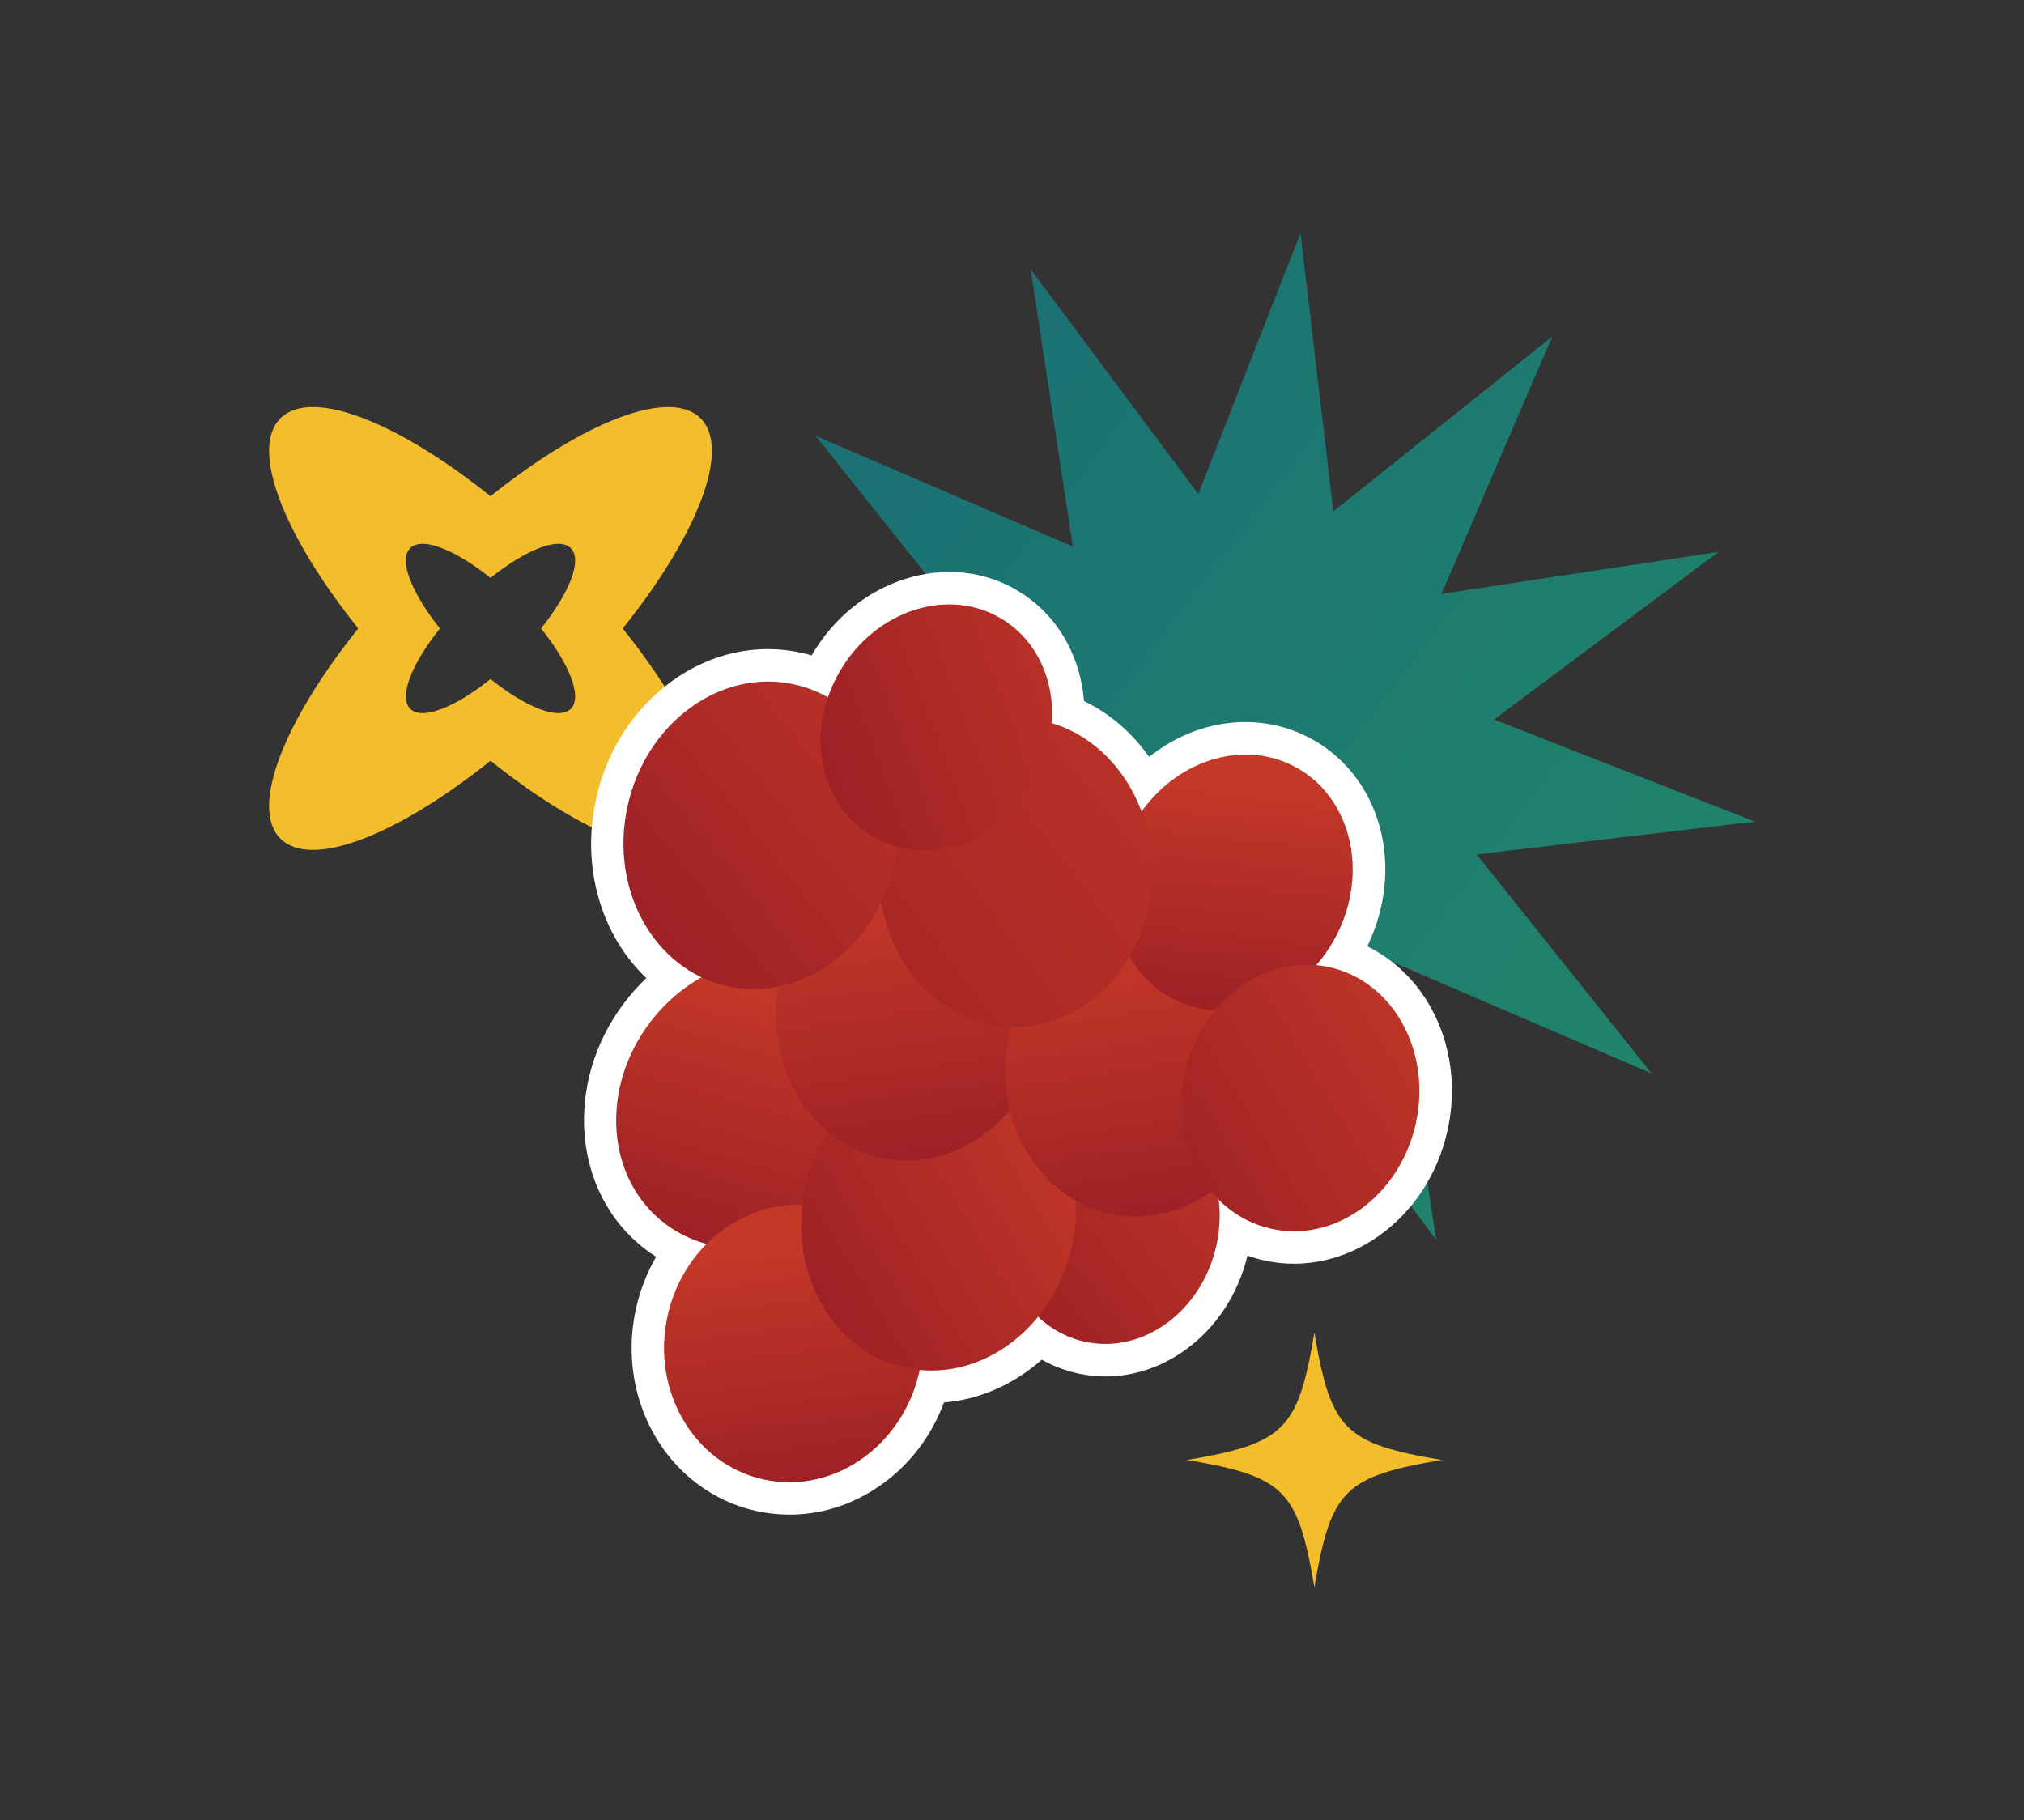
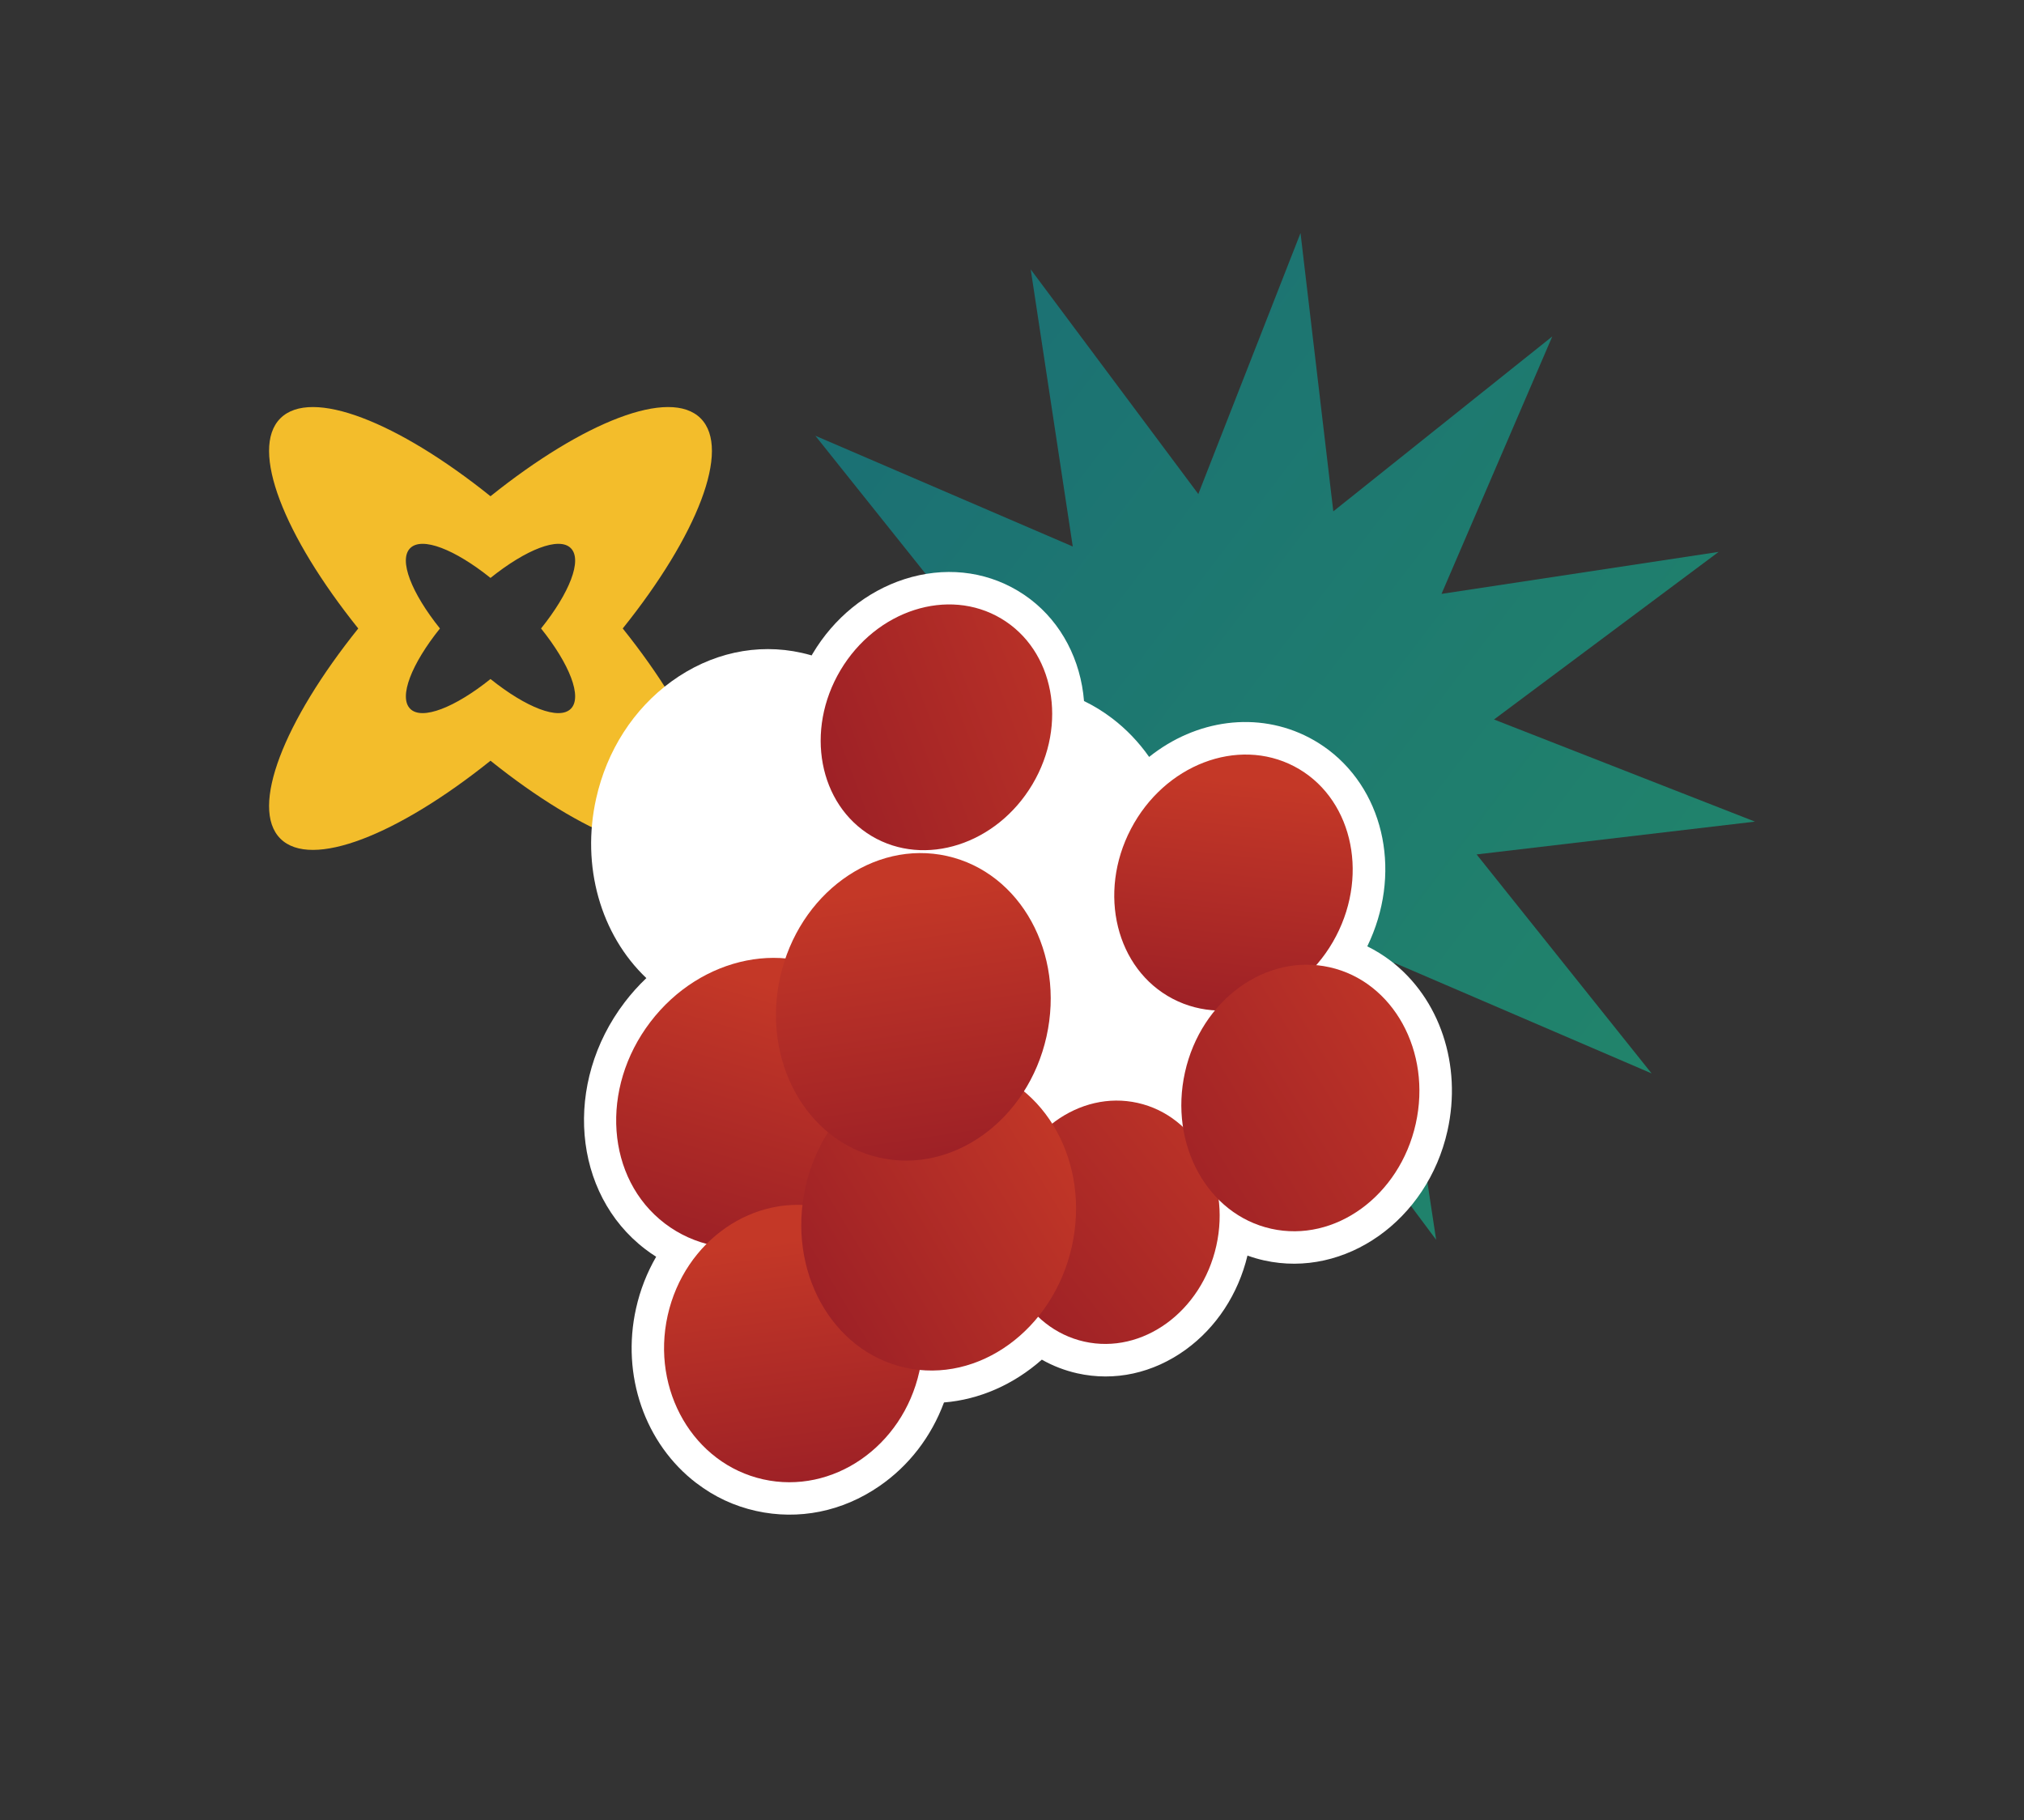
<svg xmlns="http://www.w3.org/2000/svg" xmlns:xlink="http://www.w3.org/1999/xlink" id="Capa_1" data-name="Capa 1" viewBox="0 0 293.1 263.61">
  <rect x="0" y="0" width="293.1" height="263.61" fill="#333333" stroke="none" />
  <defs>
    <style>      .cls-1 {        fill: #fff;      }      .cls-2 {        fill: url(#Degradado_sin_nombre_221);      }      .cls-3 {        fill: url(#Degradado_sin_nombre_415);      }      .cls-4 {        fill: #f3bd2b;      }      .cls-5 {        fill: url(#Degradado_sin_nombre_415-11);      }      .cls-6 {        fill: url(#Degradado_sin_nombre_415-10);      }      .cls-7 {        fill: url(#Degradado_sin_nombre_415-8);      }      .cls-8 {        fill: url(#Degradado_sin_nombre_415-7);      }      .cls-9 {        fill: url(#Degradado_sin_nombre_415-6);      }      .cls-10 {        fill: url(#Degradado_sin_nombre_415-5);      }      .cls-11 {        fill: url(#Degradado_sin_nombre_415-4);      }      .cls-12 {        fill: url(#Degradado_sin_nombre_415-3);      }      .cls-13 {        fill: url(#Degradado_sin_nombre_415-2);      }      .cls-14 {        fill: url(#Degradado_sin_nombre_415-9);      }    </style>
    <linearGradient id="Degradado_sin_nombre_221" data-name="Degradado sin nombre 221" x1="-167.39" y1="377.36" x2="-15.1" y2="377.36" gradientTransform="translate(479.99 -135.47) rotate(37.33)" gradientUnits="userSpaceOnUse">
      <stop offset="0" stop-color="#1b7074" />
      <stop offset="1" stop-color="#21846b" />
    </linearGradient>
    <linearGradient id="Degradado_sin_nombre_415" data-name="Degradado sin nombre 415" x1="-49.79" y1="383.46" x2="-70.44" y2="466.88" gradientTransform="translate(535.45 420.26) rotate(114.73)" gradientUnits="userSpaceOnUse">
      <stop offset=".35" stop-color="#c43827" />
      <stop offset="1" stop-color="#991e26" />
    </linearGradient>
    <linearGradient id="Degradado_sin_nombre_415-2" data-name="Degradado sin nombre 415" x1="-37.68" y1="-16.04" x2="-13.88" y2="45.61" gradientTransform="translate(130.91 182.98) rotate(90)" xlink:href="#Degradado_sin_nombre_415" />
    <linearGradient id="Degradado_sin_nombre_415-3" data-name="Degradado sin nombre 415" x1="99.7" y1="-229.31" x2="123.4" y2="-167.91" gradientTransform="translate(-62.36 84.06) rotate(90) scale(.97 .92)" xlink:href="#Degradado_sin_nombre_415" />
    <linearGradient id="Degradado_sin_nombre_415-4" data-name="Degradado sin nombre 415" x1="-65.34" y1="408.01" x2="-94.57" y2="481.59" gradientTransform="translate(515.17 443.99) rotate(114.73)" xlink:href="#Degradado_sin_nombre_415" />
    <linearGradient id="Degradado_sin_nombre_415-5" data-name="Degradado sin nombre 415" x1="118.61" y1="-247.18" x2="142.91" y2="-184.25" gradientTransform="translate(-76.77 12.46) rotate(90)" xlink:href="#Degradado_sin_nombre_415" />
    <linearGradient id="Degradado_sin_nombre_415-6" data-name="Degradado sin nombre 415" x1="152.81" y1="-246.52" x2="177.11" y2="-183.59" gradientTransform="translate(-42.88 -13.64) rotate(90)" xlink:href="#Degradado_sin_nombre_415" />
    <linearGradient id="Degradado_sin_nombre_415-7" data-name="Degradado sin nombre 415" x1="60.07" y1="-155.22" x2="80.68" y2="-101.84" gradientTransform="translate(55.75 55.24) rotate(90)" xlink:href="#Degradado_sin_nombre_415" />
    <linearGradient id="Degradado_sin_nombre_415-8" data-name="Degradado sin nombre 415" x1="-31.79" y1="355.99" x2="-64.8" y2="440.12" gradientTransform="translate(539.32 379.42) rotate(114.73)" xlink:href="#Degradado_sin_nombre_415" />
    <linearGradient id="Degradado_sin_nombre_415-9" data-name="Degradado sin nombre 415" x1="-5.17" y1="212.26" x2="-82.41" y2="371.95" gradientTransform="translate(411.09 308.98) rotate(114.73)" xlink:href="#Degradado_sin_nombre_415" />
    <linearGradient id="Degradado_sin_nombre_415-10" data-name="Degradado sin nombre 415" x1="-119.47" y1="350.95" x2="-145.56" y2="456.37" gradientTransform="translate(441.11 425.93) rotate(114.73)" xlink:href="#Degradado_sin_nombre_415" />
    <linearGradient id="Degradado_sin_nombre_415-11" data-name="Degradado sin nombre 415" x1="-160.5" y1="523.47" x2="-181.87" y2="609.78" gradientTransform="translate(594.81 510.74) rotate(114.73)" xlink:href="#Degradado_sin_nombre_415" />
  </defs>
  <path class="cls-4" d="M101.46,60.58c-4.46-4.46-16.98.5-30.43,11.28-13.44-10.78-25.97-15.74-30.43-11.28-4.46,4.46.5,16.98,11.28,30.43-10.78,13.44-15.74,25.97-11.28,30.43,4.46,4.46,16.98-.5,30.43-11.28,13.44,10.78,25.97,15.74,30.43,11.28,4.46-4.46-.5-16.98-11.28-30.43,10.78-13.44,15.74-25.97,11.28-30.43ZM82.66,102.64c-1.71,1.71-6.49-.19-11.63-4.31-5.14,4.12-9.93,6.02-11.63,4.31s.19-6.49,4.31-11.63c-4.12-5.14-6.02-9.93-4.31-11.63,1.71-1.71,6.49.19,11.63,4.31,5.14-4.12,9.93-6.02,11.63-4.31,1.71,1.71-.19,6.49-4.31,11.63,4.12,5.14,6.02,9.93,4.31,11.63Z" />
  <polygon class="cls-2" points="224.79 48.72 208.75 86 248.88 79.92 216.35 104.19 254.14 118.98 213.83 123.73 239.17 155.44 201.88 139.41 207.97 179.53 183.7 147 168.9 184.8 164.15 144.49 132.44 169.82 148.48 132.54 108.35 138.62 140.88 114.35 103.09 99.56 143.4 94.81 118.07 63.1 155.35 79.14 149.26 39.01 173.53 71.54 188.33 33.75 193.08 74.05 224.79 48.72" />
  <path class="cls-1" d="M100.87,214.79c-7.49-5.71-10.93-15.65-8.76-25.33.59-2.65,1.58-5.17,2.91-7.47-.54-.34-1.07-.71-1.58-1.1-10.54-8.04-11.88-24.08-2.98-35.75.96-1.26,2.01-2.43,3.14-3.5-6.62-6.29-9.46-16.22-7.27-26.01,1.55-6.95,5.43-12.98,10.92-16.96,5.67-4.11,12.36-5.58,18.85-4.13.48.11.96.23,1.44.37.05-.08.1-.16.14-.25,3.09-5.19,7.81-9.02,13.29-10.79,5.7-1.83,11.52-1.24,16.41,1.67.64.38,1.24.79,1.82,1.23,4.52,3.45,7.3,8.8,7.78,14.75,1.42.68,2.78,1.52,4.07,2.5,2.05,1.56,3.85,3.44,5.36,5.59,6.78-5.42,15.71-6.69,23.18-2.79.99.52,1.93,1.12,2.82,1.79,8.28,6.32,10.57,18.17,5.59,28.43,1.18.58,2.31,1.28,3.38,2.09,7.13,5.44,10.36,15.11,8.23,24.63-2.9,12.96-14.81,21.38-26.55,18.76-.82-.18-1.63-.42-2.41-.7-1.34,5.57-4.5,10.4-8.94,13.62-4.72,3.42-10.3,4.64-15.71,3.43-1.81-.41-3.53-1.07-5.13-1.98-4.08,3.61-9.05,5.79-14.17,6.2-1.83,4.94-5.06,9.16-9.35,12.11-5.36,3.7-11.7,4.97-17.86,3.6-3.15-.7-6.05-2.05-8.62-4.02Z" />
  <g>
    <ellipse class="cls-3" cx="160.89" cy="177" rx="17.71" ry="15.63" transform="translate(-46.95 295.4) rotate(-77.4)" />
    <ellipse class="cls-13" cx="109.57" cy="159.72" rx="21.93" ry="19.35" transform="translate(-83.88 150) rotate(-52.67)" />
    <ellipse class="cls-12" cx="114.9" cy="194.56" rx="20.15" ry="18.67" transform="translate(-100.03 264.25) rotate(-77.4)" />
    <ellipse class="cls-11" cx="135.94" cy="176.21" rx="22.38" ry="19.76" transform="translate(-65.69 270.43) rotate(-77.4)" />
    <ellipse class="cls-10" cx="132.26" cy="145.8" rx="22.38" ry="19.76" transform="translate(-38.88 243.07) rotate(-77.4)" />
-     <ellipse class="cls-9" cx="165.49" cy="153.9" rx="22.38" ry="19.76" transform="translate(-20.81 281.83) rotate(-77.4)" />
    <ellipse class="cls-8" cx="178.62" cy="127.81" rx="18.99" ry="16.76" transform="translate(-17.38 226.92) rotate(-62.41)" />
    <ellipse class="cls-7" cx="188.31" cy="159" rx="19.4" ry="17.12" transform="translate(-7.94 308.09) rotate(-77.4)" />
-     <ellipse class="cls-14" cx="147.08" cy="126.36" rx="22.38" ry="19.76" transform="translate(14.84 268.18) rotate(-87.67)" />
-     <ellipse class="cls-6" cx="110.18" cy="120.96" rx="22.38" ry="19.76" transform="translate(-31.9 202.1) rotate(-77.4)" />
    <ellipse class="cls-5" cx="135.61" cy="105.33" rx="18.33" ry="16.17" transform="translate(-24.24 168.04) rotate(-59.26)" />
  </g>
-   <path class="cls-4" d="M208.78,211.42c-14.12-2.39-16.05-4.33-18.44-18.44-2.39,14.12-4.33,16.05-18.44,18.44,14.12,2.39,16.05,4.33,18.44,18.44,2.39-14.12,4.33-16.05,18.44-18.44Z" />
+   <path class="cls-4" d="M208.78,211.42Z" />
</svg>